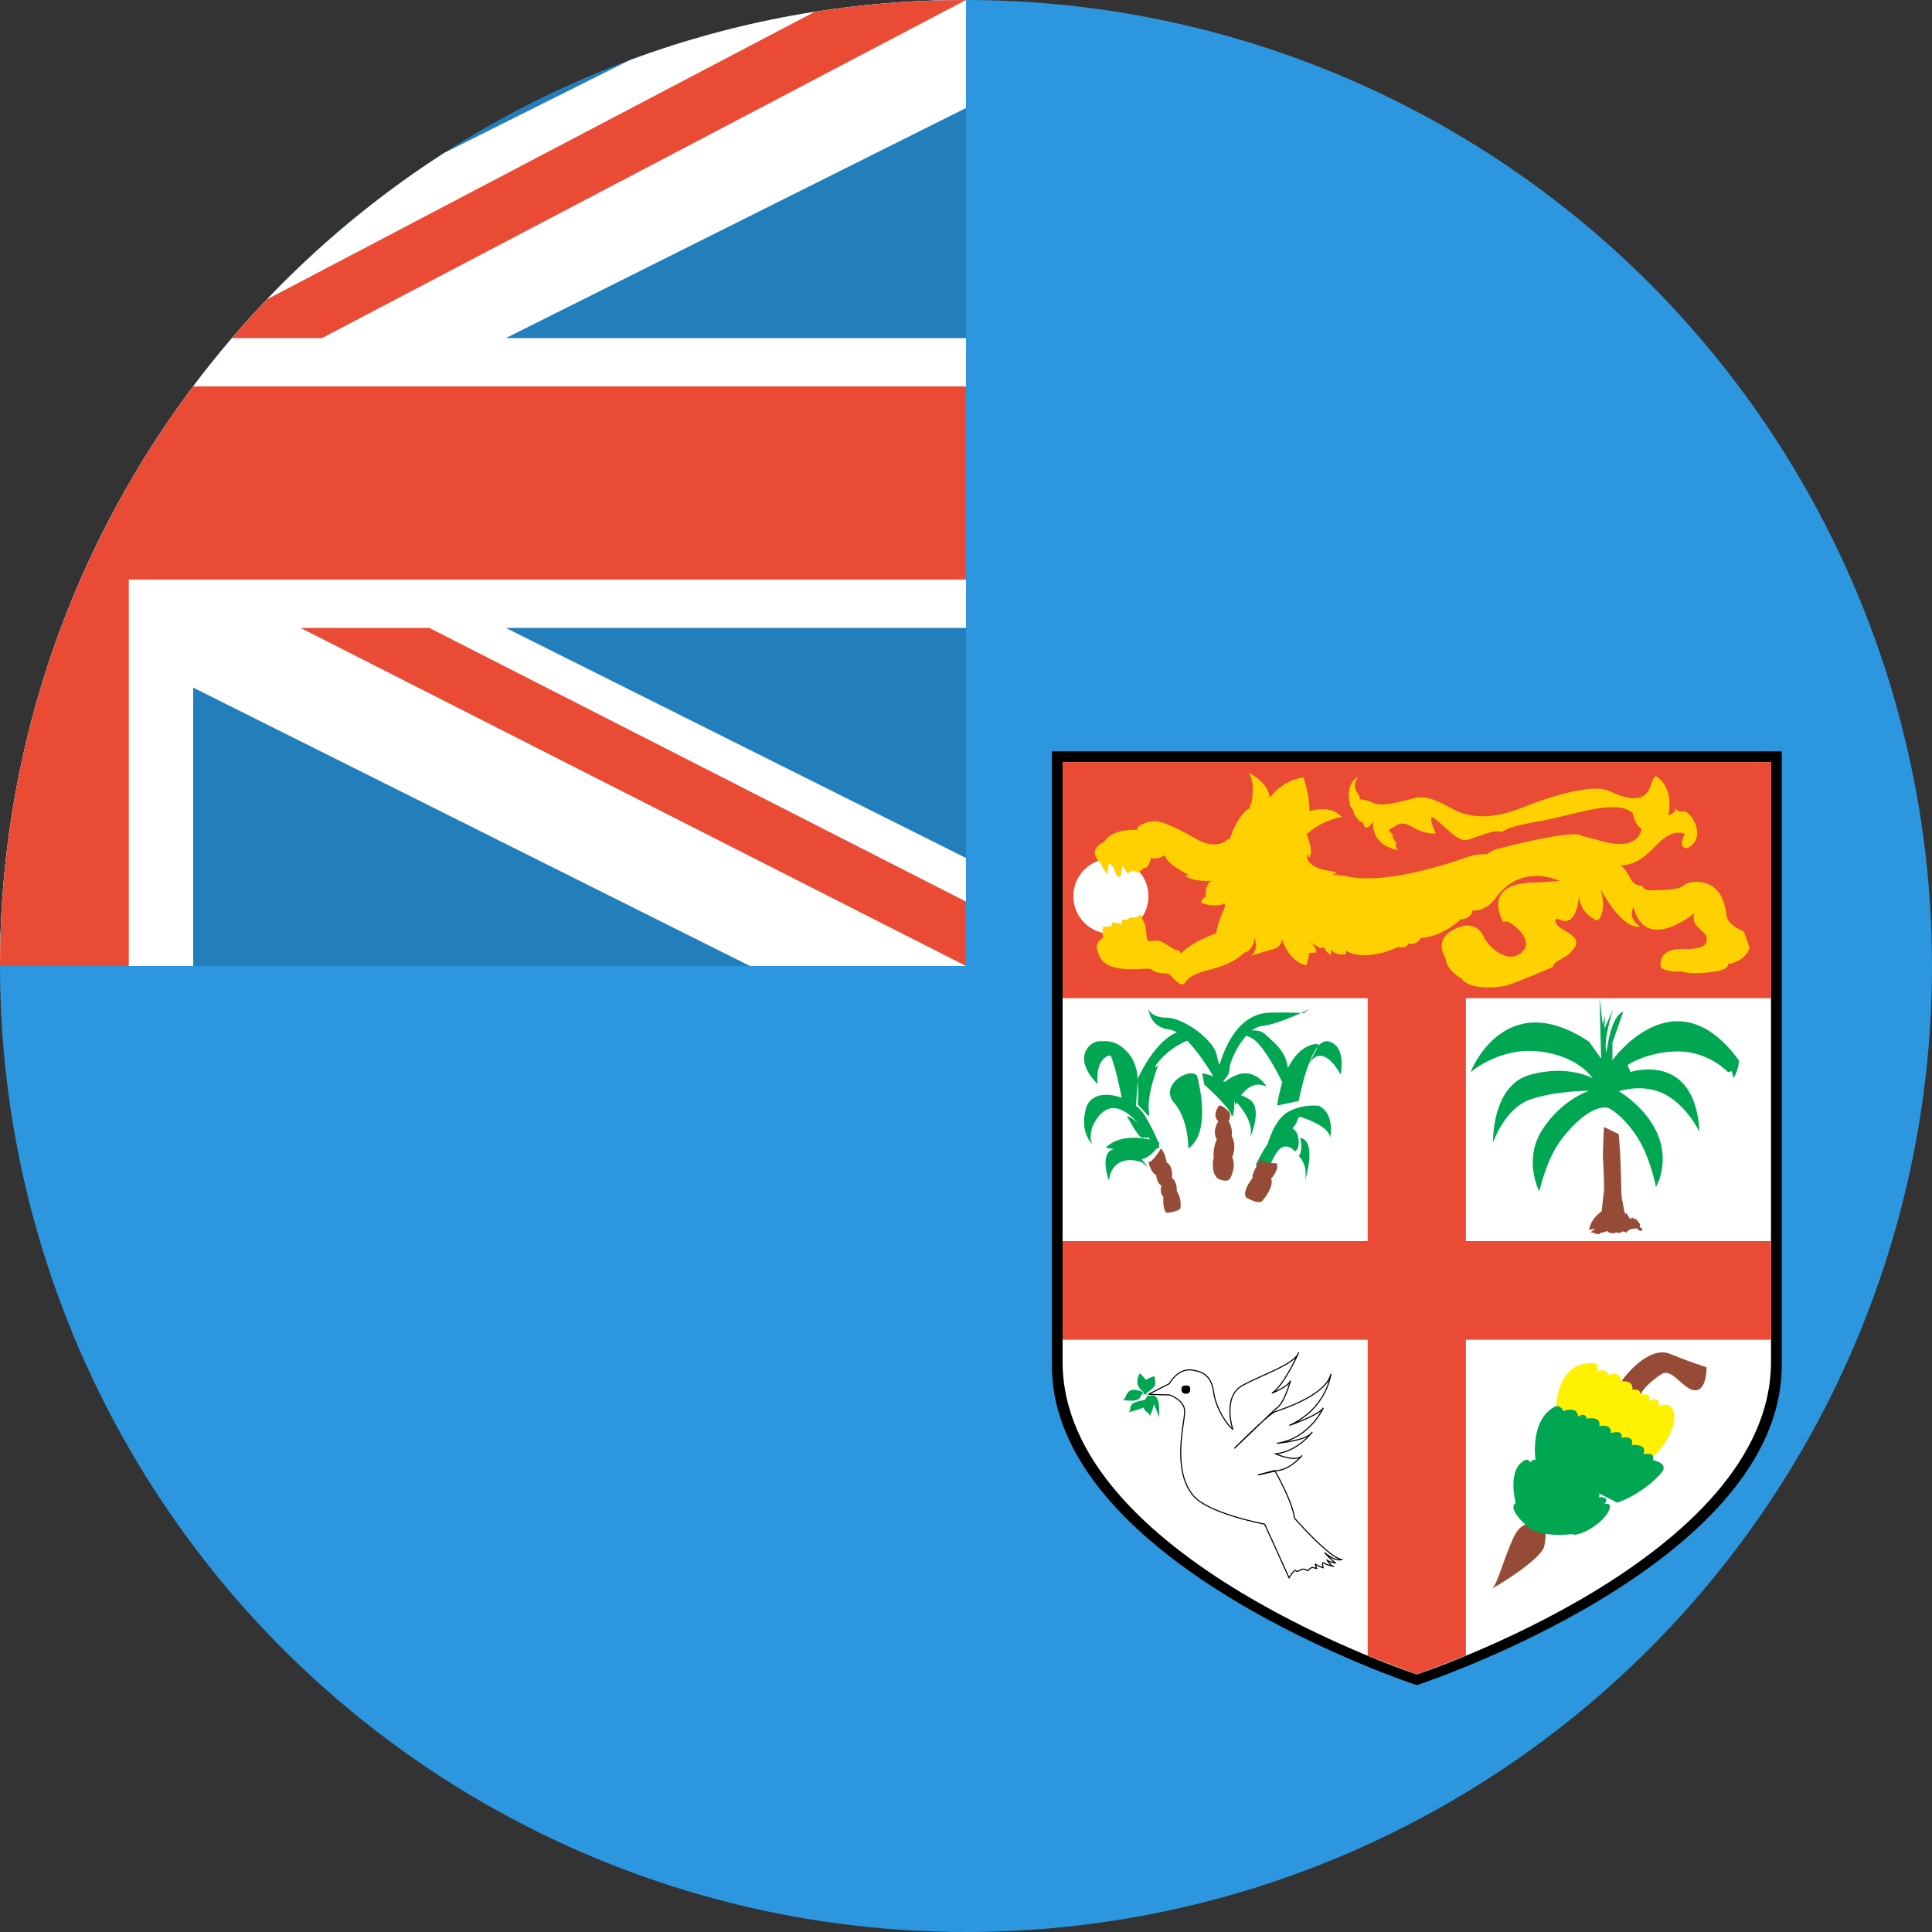
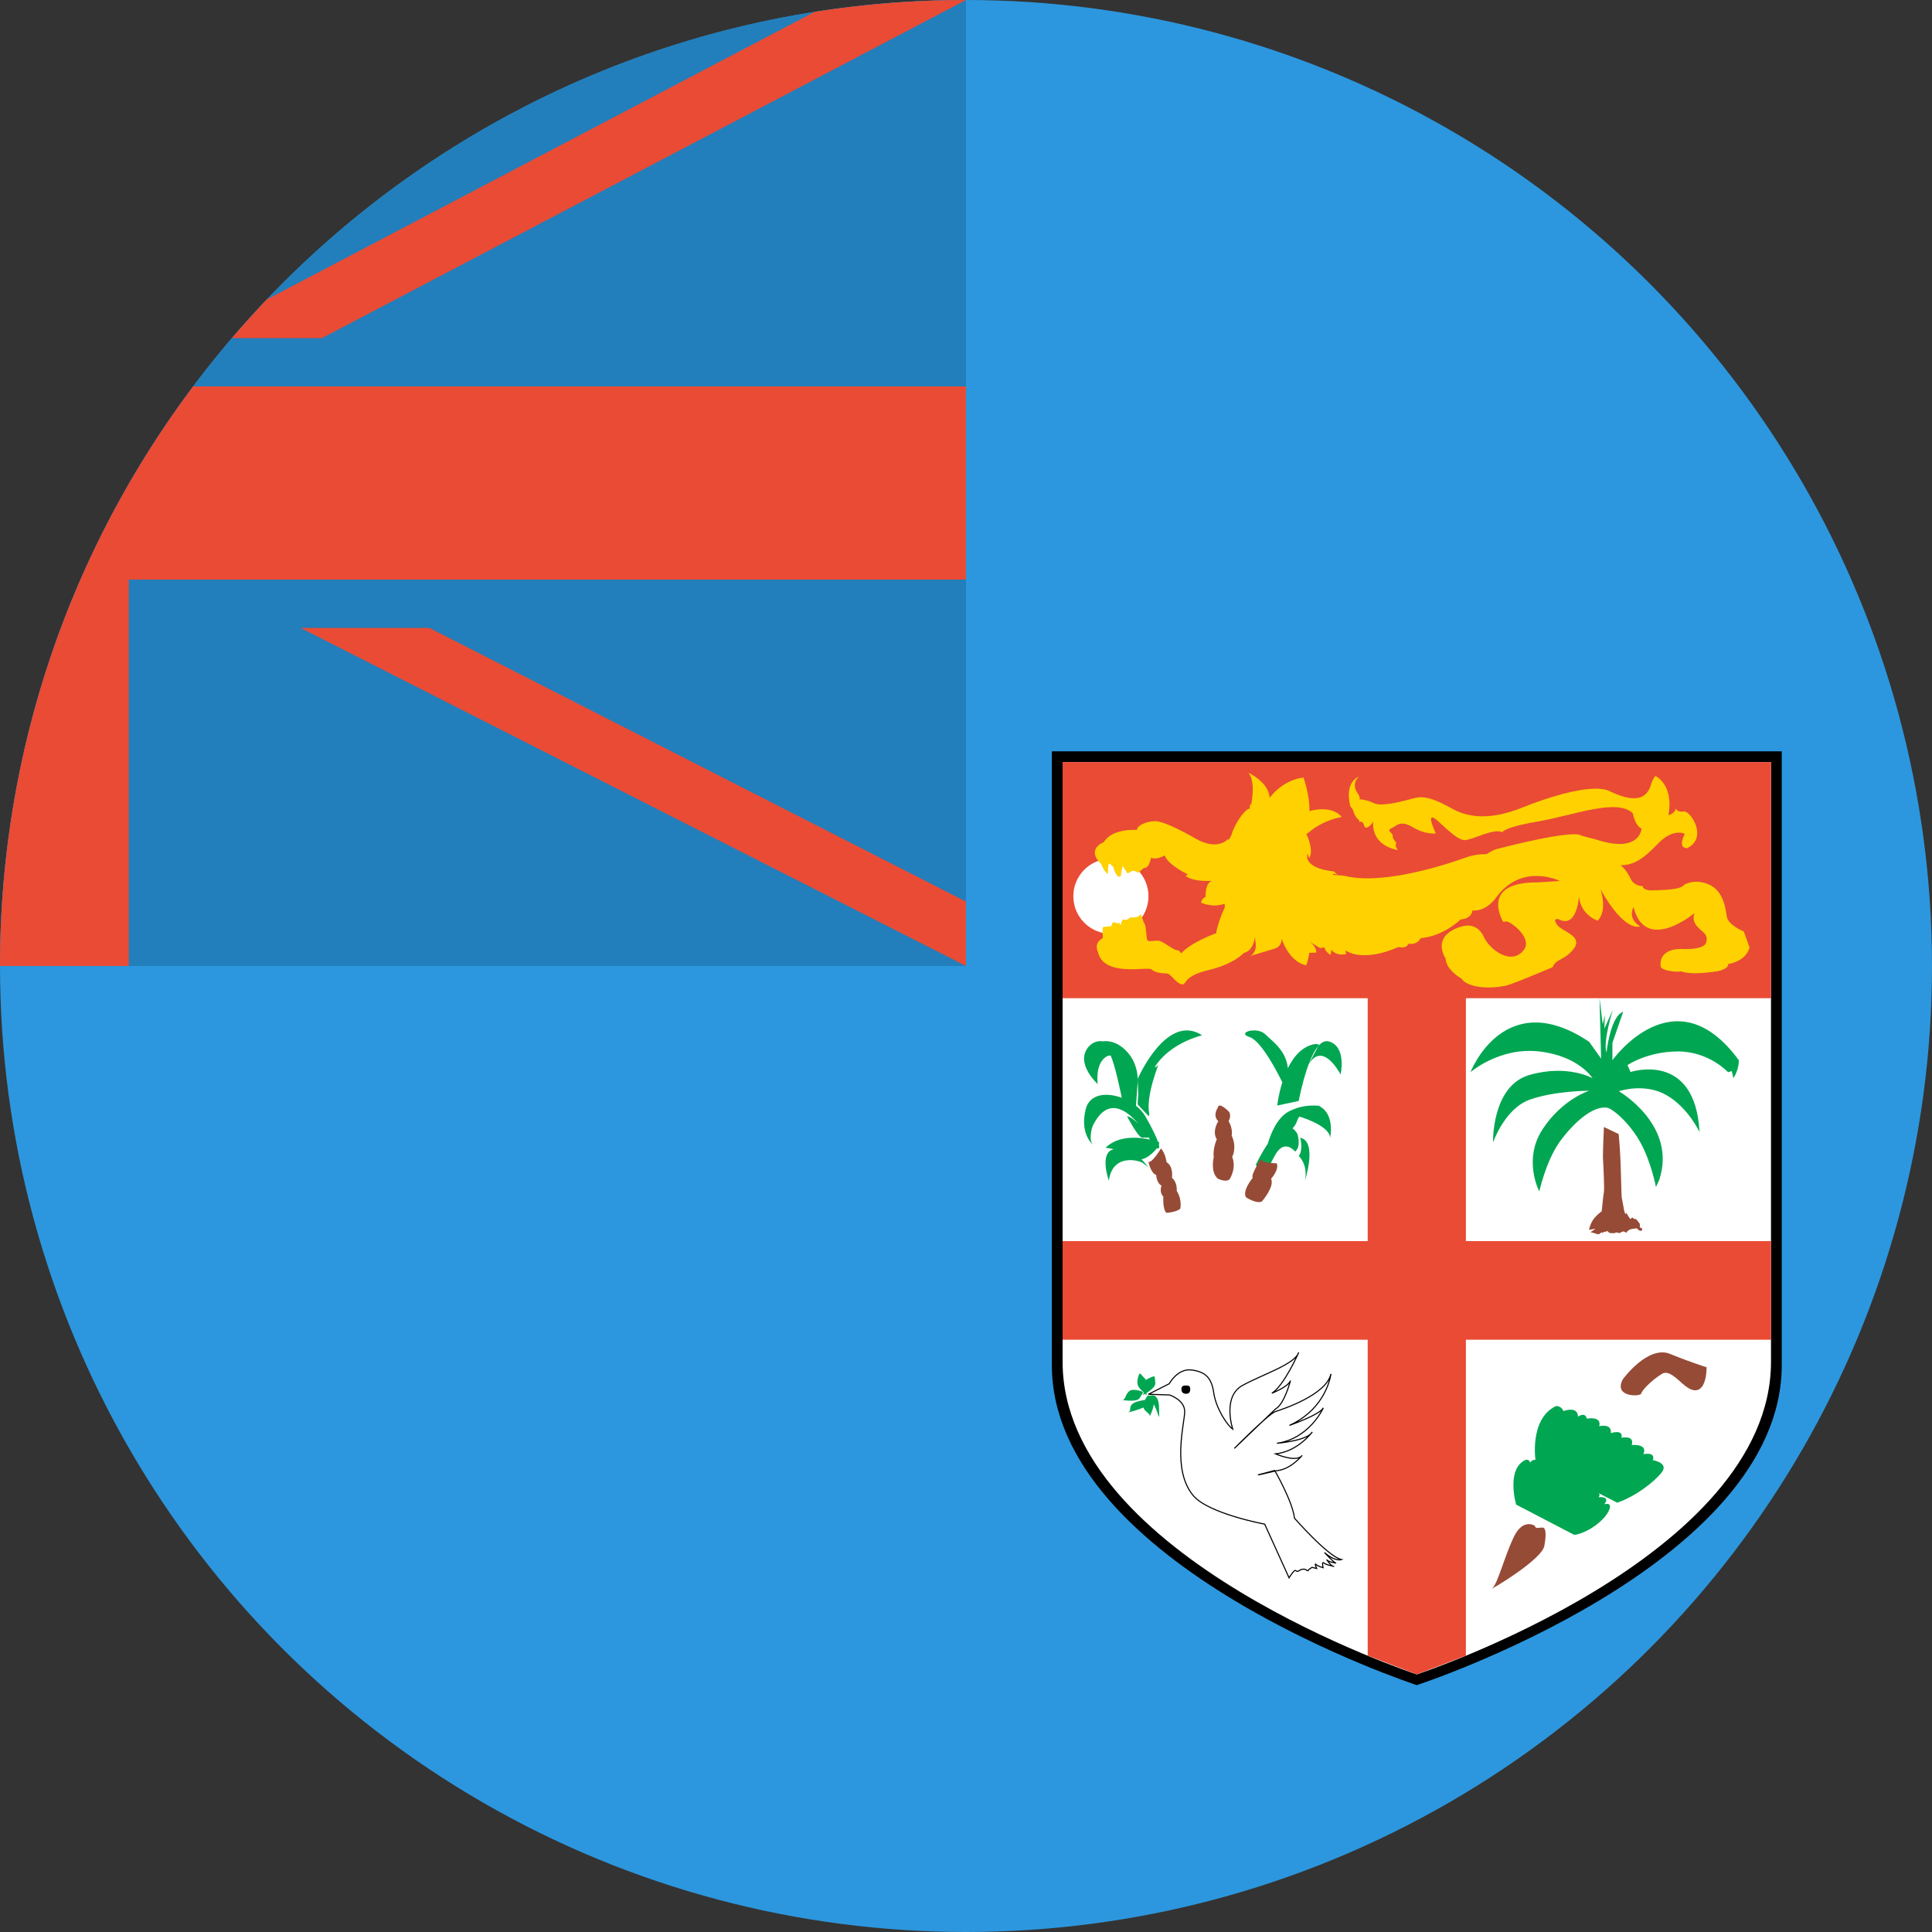
<svg xmlns="http://www.w3.org/2000/svg" width="180px" height="180px" viewBox="0 0 180 180" version="1.1">
  <rect x="0" y="0" width="180" height="180" fill="#333333" stroke="none" />
  <title>fiji</title>
  <desc>Created with Sketch.</desc>
  <defs />
  <g id="Page-1" stroke="none" stroke-width="1" fill="none" fill-rule="evenodd">
    <g id="flags" transform="translate(-450, -2070)">
      <g id="fiji" transform="translate(450, 2070)">
        <circle id="blue" fill="#2C97DE" cx="90" cy="90" r="90" />
        <g id="UK-corner">
          <path d="M90,90 L90,0 C40.294,0 0,40.294 0,90 L90,90 Z" id="blue" fill="#227FBB" />
-           <path d="M58.667,5.604 L41.396,14.24 C16.495,30.248 0,58.198 0,90 L18,90 L18,64.062 L69.875,90 L90,90 L90,79.938 L47.125,58.5 L90,58.5 L90,31.5 L47.125,31.5 L90,10.062 L90,0 C78.981,0 68.424,1.98 58.667,5.604 L58.667,5.604 Z" id="white" fill="#FFFFFF" />
          <path d="M17.993,36 L90,36 L90,54 L12,54 L12,90 L0,90 C4.3896494e-08,69.739 6.695,51.042 17.993,36 L17.993,36 L17.993,36 Z M75.912,1.096 L24.857,27.9 C23.741,29.071 22.656,30.271 21.604,31.5 L30,31.5 L90,0 L89.993,0 C85.202,0 80.5,0.375 75.912,1.096 L75.912,1.096 L75.912,1.096 Z M28,58.5 L40,58.5 L90,84 L90,90 L28,58.5 L28,58.5 Z" id="red" fill="#E94B35" />
        </g>
        <g id="shield" transform="translate(98, 70)">
          <path d="M0,0 L0,57.188 C0,75.893 34,87 34,87 C34,87 68,75.893 68,57.188 L68,0 L0,0 L0,0 L0,0 L0,0 L0,0 Z" id="shield-border" fill="#000000" />
          <path d="M1,1 L1,56.873 C1,75.148 34,86 34,86 C34,86 67,75.148 67,56.873 L67,1 L1,1 L1,1 L1,1 L1,1 L1,1 Z" fill="#FFFFFF" />
          <polygon id="cross" fill="#E94B35" points="29.426 23 29.426 45.631 1 45.631 1 54.821 29.426 54.821 29.426 84.251 34 86 38.574 84.251 38.574 54.821 67 54.821 67 45.631 38.574 45.631 38.574 23 67 23 67 1 1 1 1 23" />
          <path d="M5.5,10 C7.433,10 9,11.567 9,13.501 C9,15.433 7.433,17 5.5,17 C3.567,17 2,15.433 2,13.5 C2.001,11.565 3.567,10 5.5,10 C5.5,10 3.567,10 5.5,10 L5.5,10 L5.5,10 L5.5,10 L5.5,10 L5.5,10 Z" id="jade" fill="#FFFFFF" />
          <path d="M65,18.263 L64.464,16.783 C64.464,16.783 62.995,16.184 62.883,15.404 C62.621,13.325 61.879,12.545 60.766,12.248 C59.652,11.951 58.91,12.434 58.91,12.434 C58.575,12.917 56.903,12.917 55.975,12.953 C55.047,12.991 55.031,12.55 55.031,12.55 C54.31,12.555 54.006,12.025 54.006,12.025 C53.535,11.083 53.183,10.73 52.95,10.611 C54.155,10.629 55.062,10.073 56.422,8.647 C57.907,7.087 58.967,7.69 58.967,7.69 C58.246,9.146 59.206,9.018 59.206,9.018 C61.174,8.016 59.466,5.49 58.872,5.602 C58.278,5.713 58.108,5.313 58.108,5.313 C58.127,5.766 57.449,5.947 57.449,5.947 C57.957,3.062 56.235,2.297 56.235,2.297 C55.975,2.557 55.826,3.077 55.826,3.077 C55.344,4.822 53.747,4.562 51.963,3.708 C50.181,2.854 45.428,4.6 43.943,5.193 C42.456,5.787 39.746,6.716 37.295,5.342 C34.844,3.967 34.248,4.227 33.283,4.488 C32.317,4.747 30.611,5.157 29.98,4.822 C29.348,4.488 28.628,4.467 28.628,4.467 C28.8,4.371 28.531,3.968 28.531,3.968 C27.789,2.966 28.628,2.352 28.628,2.352 C28.628,2.352 27.245,2.741 27.795,5.1 L28.048,5.453 C28.048,5.453 28.233,6.195 28.643,6.419 L28.628,6.581 C28.628,6.581 28.977,6.419 29.087,6.901 C29.2,7.383 29.72,6.938 29.943,6.53 C29.943,6.53 29.571,8.684 32.245,9.203 C32.245,9.203 31.946,8.869 32.058,8.646 C32.169,8.423 31.725,8.236 31.762,7.903 C31.799,7.57 31.095,7.421 31.65,7.16 C32.207,6.9 32.468,6.38 33.656,7.086 C34.844,7.792 35.773,7.644 35.773,7.644 C35.773,7.644 35.049,6.157 35.448,6.158 C35.847,6.158 37.644,8.382 38.528,8.272 C39.412,8.163 41.121,7.16 41.975,7.532 C41.975,7.532 42.048,7.086 45.316,6.529 C48.584,5.972 52.616,4.343 54.127,5.77 C54.127,5.77 54.304,6.9 54.935,7.198 C54.935,7.198 54.822,9.537 50.776,8.236 L49.308,7.85 C49.308,7.85 49.083,7.14 41.388,9.119 C41.388,9.119 40.935,9.277 40.638,9.5 C40.34,9.722 39.931,9.388 38.408,9.945 C36.887,10.503 31.204,12.359 27.714,11.69 L27.71,11.7 C26.941,11.47 26.221,11.589 26.192,11.468 C26.154,11.319 26.601,11.505 26.601,11.505 C26.341,11.208 26.229,11.184 26.229,11.184 C23.295,10.862 23.814,9.537 23.814,9.537 L23.963,9.945 C24.446,9.315 23.776,7.829 23.776,7.829 L23.748,7.834 C23.741,7.788 23.732,7.743 23.721,7.699 L23.963,7.532 C25.375,6.343 27.009,6.12 27.009,6.12 C26.043,4.933 24,5.564 24,5.564 C24.038,4.116 23.444,2.445 23.444,2.445 C21.437,2.668 20.287,4.338 20.287,4.338 C20.213,2.854 18.318,2 18.318,2 C19.023,2.854 18.579,4.895 18.579,4.895 L18.653,4.933 C18.536,4.93 18.467,4.933 18.467,4.933 L18.425,5.37 L18.355,5.341 C18.355,5.341 17.65,5.601 16.834,7.457 C16.834,7.457 16.751,7.896 16.435,8.292 C16.432,8.24 16.438,8.194 16.431,8.141 C16.431,8.141 15.519,9.336 13.411,8.141 C13.411,8.141 10.546,6.441 9.539,6.504 C8.532,6.567 7.87,7.039 7.934,7.322 C7.934,7.322 5.636,7.133 4.849,8.454 C4.849,8.454 3.119,9.084 4.598,10.5 C4.598,10.5 4.796,11.115 5.227,11.445 C5.227,11.445 5.166,10.152 5.479,10.532 C5.479,10.532 5.56,10.66 5.715,10.749 C5.756,10.93 5.895,11.434 6.203,11.69 L6.424,11.62 C6.458,11.298 6.528,10.89 6.599,10.719 C6.633,10.724 6.66,10.728 6.672,10.729 C6.663,10.738 6.654,10.743 6.644,10.752 L7.053,11.381 L7.525,11.13 C7.746,11.098 8.029,11.319 8.029,11.319 L8.564,10.878 C8.56,10.873 8.557,10.872 8.554,10.867 C9.081,10.955 9.225,9.934 9.225,9.934 C9.699,10.058 10.141,9.919 10.518,9.69 C10.748,10.537 12.624,11.446 12.624,11.446 C12.624,11.446 12.657,11.443 12.705,11.439 C12.546,11.541 12.452,11.617 12.452,11.617 C13.306,12.212 14.903,12.063 14.903,12.063 C14.235,12.323 14.328,13.559 14.328,13.559 C13.938,13.72 13.9,14.105 13.9,14.105 C15.2,14.623 16.088,14.194 16.088,14.194 C16.159,14.617 16.054,14.662 16.054,14.662 C15.535,15.776 15.312,16.852 15.312,16.852 C15.323,16.857 15.336,16.86 15.347,16.864 C15.331,16.893 15.312,16.921 15.299,16.951 C15.299,16.951 13.033,17.738 12.026,18.839 C12.026,18.839 11.932,18.524 11.648,18.524 C11.365,18.524 10.484,17.801 10.074,17.675 C9.666,17.549 9.067,17.801 8.91,17.613 C8.767,17.441 8.831,16.152 8.559,15.944 C8.56,15.944 8.564,15.945 8.564,15.945 L8.281,15.158 C8.092,15.567 7.305,15.472 7.305,15.472 C7.274,15.491 7.153,15.579 6.982,15.707 C6.825,15.716 6.644,15.661 6.644,15.661 C6.563,15.678 6.484,15.905 6.425,16.125 C6.393,16.148 6.361,16.173 6.33,16.197 L6.33,15.976 C6.173,16.102 5.858,15.913 5.731,15.913 C5.67,15.913 5.594,16.093 5.532,16.279 C5.211,16.338 4.787,16.354 4.787,16.354 C4.661,16.417 4.755,17.392 4.755,17.392 C3.843,17.896 4.283,18.651 4.283,18.651 C4.787,21.105 8.973,20.004 9.288,20.319 C9.602,20.634 10.326,20.696 10.704,20.696 C11.081,20.696 11.553,21.609 12.089,21.703 C12.624,21.798 12.089,20.98 14.571,20.387 C17.052,19.794 17.879,18.777 17.879,18.777 C18.656,18.627 18.872,17.683 18.93,17.301 C18.938,17.477 18.958,17.672 18.987,17.893 C19.099,18.747 18.508,19.058 18.508,19.058 L20.658,18.413 C21.512,18.19 21.401,17.447 21.401,17.447 C22.218,19.787 23.704,19.935 23.704,19.935 C24.001,19.044 23.964,18.783 23.964,18.783 L24.632,18.747 C24.659,18.243 24.215,17.875 23.957,17.704 L25.003,18.339 L25.411,18.264 C25.411,18.636 25.968,18.969 25.968,18.969 L26.043,18.487 C26.526,19.118 27.417,18.895 27.417,18.895 C27.4,18.783 27.372,18.667 27.339,18.549 C29.242,19.723 32.281,18.227 32.281,18.227 C33.098,18.413 33.21,17.93 33.21,17.93 C34.138,18.041 34.353,17.406 34.353,17.406 C36.538,17.217 38.076,15.664 38.076,15.664 C39.152,15.59 39.187,14.821 39.187,14.821 C39.187,14.821 40.266,15.034 41.306,13.734 C43.719,10.281 47.328,12.079 47.328,12.079 L45.242,12.211 C39.783,12.174 42.046,15.886 42.046,15.886 L42.382,15.85 C42.902,15.961 44.684,17.372 44.027,18.423 C44.017,18.442 44.003,18.459 43.991,18.476 C42.878,19.999 40.817,18.546 40.229,17.261 C39.634,15.962 38.446,16.259 38.446,16.259 C38.446,16.259 35.364,16.779 36.626,19.229 L36.672,19.231 C36.696,19.829 37.071,20.51 38.17,21.187 C38.788,22.06 40.818,22.152 42.308,21.829 C43.002,21.677 46.664,20.103 46.664,20.103 C46.932,19.306 47.842,19.49 48.659,18.339 C49.476,17.188 47.507,16.779 47.062,16.149 C46.616,15.516 47.174,15.628 47.174,15.628 C48.956,16.594 49.104,13.512 49.104,13.512 C49.29,15.293 50.849,15.776 50.849,15.776 C51.816,14.812 51.111,12.844 51.111,12.844 C53.414,16.965 54.808,16.309 54.808,16.309 C53.568,15.541 54.192,14.514 54.192,14.514 C55.305,18.895 59.874,15.072 59.874,15.072 C59.652,15.702 59.875,16.073 60.283,16.482 C60.692,16.89 61.175,17.076 60.953,17.819 C60.729,18.561 58.614,18.413 58.614,18.413 C58.614,18.413 56.533,18.302 56.72,20.047 C56.829,20.455 58.204,20.603 58.724,20.493 C58.724,20.493 58.509,20.539 59.278,20.642 C59.536,20.675 59.847,20.681 60.163,20.67 C61.049,20.643 61.993,20.493 61.993,20.493 C63.18,20.233 62.995,19.823 62.995,19.823 C64.813,19.488 65,18.263 65,18.263 L65,18.263 L65,18.263 L65,18.263 L65,18.263 L65,18.263 Z" id="licon" fill="#FFD100" />
          <g id="banana-tree" transform="translate(3, 24)">
            <path d="M12.46,9.204 C12.46,9.204 11.935,9.929 12.508,10.46 C12.508,10.46 11.887,11.374 12.366,12.147 C12.366,12.147 11.982,12.967 12.078,13.835 C12.078,13.835 11.743,15.185 12.46,15.813 C12.46,15.813 13.227,16.199 13.562,15.861 C13.562,15.861 14.232,14.849 13.801,13.787 C13.801,13.787 14.279,12.919 13.753,11.81 C13.753,11.81 13.897,11.183 13.466,10.46 C13.466,10.46 13.753,9.977 13.513,9.592 C13.513,9.592 12.557,8.578 12.46,9.204 C12.46,9.204 12.557,8.578 12.46,9.204 L12.46,9.204 L12.46,9.204 L12.46,9.204 L12.46,9.204 L12.46,9.204 Z" id="path1751" fill="#964B36" />
-             <path d="M14.213,8.709 C14.122,8.884 14.075,9 14.075,9 C14.135,8.337 14.075,9 14.075,9 C14.087,8.869 14.052,8.708 13.989,8.534 C14.054,9.46 13.818,10.314 13.727,9.887 C13.575,9.176 11.201,7.042 11.201,7.042 L11,6 C11,6 11.448,6.052 12.049,6.275 C11.228,4.91 9.367,2.082 7.962,1.927 C6.105,1.724 6,0 6,0 C6,0 6.212,0.812 7.697,0.812 C9.182,0.812 12.046,2.789 12.363,4.311 C12.451,4.731 12.539,5.019 12.62,5.217 C13.137,3.447 14.439,0.42 17.305,0.349 C21.359,0.249 20.025,0.647 21,0 C21,0 18.281,1.394 16.586,1.593 C14.893,1.792 13.506,4.975 13.558,5.574 C13.586,5.903 13.302,6.4 12.963,6.711 L12.963,6.711 C13.014,6.742 13.064,6.773 13.115,6.806 C15.609,4.77 17,7.234 17,7.234 C15.931,6.724 15.121,7.392 14.627,8.048 C14.816,8.105 15.059,8.216 15.371,8.403 C16.73,9.219 15.464,12 15.464,12 C15.876,10.697 14.701,9.241 14.213,8.709 L14.213,8.709 Z M10.52,6.211 C10.52,6.211 12.023,11.4 9.711,13 C9.711,13 9.768,10.334 8.382,8.734 C6.997,7.132 9.768,5.388 10.52,6.211 C10.52,6.211 9.768,5.388 10.52,6.211 L10.52,6.211 Z" id="path1761" fill="#00A651" />
            <path d="M6.721,15.472 C6.721,15.472 6.748,16.231 7.219,16.462 C7.219,16.462 6.969,17.088 7.386,17.483 C7.386,17.483 7.302,18.736 7.69,19 C7.69,19 8.633,18.934 8.965,18.604 C8.965,18.604 9.159,17.781 8.633,16.956 C8.633,16.956 8.716,16.165 8.189,15.737 C8.189,15.737 8.355,14.681 7.69,14.286 C7.69,14.286 7.58,13.428 7.163,13 C7.164,13 6.36,14.351 6,14.253 C6,14.253 6.194,15.275 6.721,15.472 L6.721,15.472 Z" id="path1781" fill="#964B36" />
            <path d="M4.836,9.021 L4.964,7.187 C4.964,7.187 5.357,4.969 3.539,3.562 C2.901,3.069 2.275,2.955 1.732,3.015 C1.276,2.952 0.826,3.09 0.465,3.48 C0.172,3.665 7.18591853e-14,3.833 7.18591853e-14,3.833 C0.148,3.695 0.292,3.591 0.433,3.515 C0.415,3.535 0.398,3.556 0.381,3.577 C-0.843,5.093 1.273,7 1.273,7 C1.273,7 0.994,5.142 2.052,4.457 C2.199,4.362 2.343,4.33 2.482,4.346 L2.482,4.346 C2.866,5.209 3.337,7.409 3.516,8.282 C2.088,7.748 0.507,7.906 0.152,9.342 C-0.429,11.689 0.838,12.649 0.838,12.649 C0.364,12.17 0.787,10.943 0.787,10.943 C2.115,8.164 3.86,9.296 5.078,10.713 C4.705,10.347 4.294,10.02 4,10 C4,10 4.684,10.047 4,10 C4,10 4.999,11.89 5.369,11.984 C5.481,12.012 5.584,12.001 5.672,11.973 L5.672,11.973 C5.826,12.01 5.958,12.017 5.992,11.944 C6.043,12.023 6.091,12.098 6.136,12.17 C5.057,11.935 3.203,11.765 2,12.931 C2,12.931 2.334,12.979 2.783,13.065 L2.783,13.065 C2.763,13.07 2.742,13.075 2.721,13.081 C1.392,13.43 2.308,16 2.308,16 C2.663,13.398 5.173,14.128 5.469,14.35 C5.764,14.573 6,14.794 6,14.794 C5.792,14.503 5.574,14.235 5.345,14 C5.746,13.987 6.42,13.465 6.772,12.987 C6.837,13.006 6.906,13.008 6.962,12.97 C7.009,12.938 7.014,12.829 6.967,12.64 C6.998,12.554 7.008,12.475 6.993,12.41 C6.993,12.41 7.12,12.965 6.993,12.41 C6.993,12.41 6.955,12.395 6.885,12.372 C6.712,11.883 6.335,11.093 5.695,9.983 C5.49,9.628 5.191,9.302 4.836,9.021 L4.836,9.021 Z M5.063,7.979 C4.985,8.51 5.001,8.901 5.001,8.901 L6.027,10 L6.081,9.78 C5.702,8.186 7,5 7,5 C6.882,5.36 6.677,5.428 6.575,5.438 C7.99,3.135 11,2.457 11,2.457 C7.7,0.295 5,6.505 5,6.505 L5.05,8 L5.063,7.979 L5.063,7.979 L5.063,7.979 Z" id="path1791" fill="#00A651" />
            <path d="M18.47,6.835 C18.104,8.001 18,9 18,9 L19.999,8.573 C19.999,8.573 21.098,2.553 22.798,3.027 C24.497,3.501 23.897,6.109 23.897,6.109 C23.897,6.109 22.198,2.79 20.849,5.303 L21.898,3.312 L21.548,3.264 C20.335,3.456 19.522,4.432 18.985,5.526 C18.835,3.895 17.586,3.048 16.887,2.364 C16.105,1.601 14.147,2.212 15.419,2.62 C16.535,2.977 18.103,6.08 18.47,6.835 L18.47,6.835 Z M17.113,12.566 C16.468,13.506 16,14.521 16,14.521 C16.407,15.217 16,14.521 16,14.521 C16.407,15.217 17.323,14.949 17.323,14.949 C17.323,14.949 16.967,15.056 17.832,13.557 C18.697,12.057 19.663,13.289 19.663,13.289 C20.274,12.806 19.867,11.628 19.867,11.628 C19.725,11.387 19.572,11.223 19.413,11.123 C19.566,10.99 19.743,10.757 19.879,10.354 C19.918,10.238 19.982,10.131 20.064,10.031 C20.466,10.151 22.847,10.909 22.929,12 C22.929,12 23.394,9.842 21.946,9.068 C21.981,9.06 22,9.055 22,9.055 C22,9.055 21.959,9.047 21.883,9.036 C21.858,9.024 21.832,9.012 21.805,9 C21.805,9 21.771,9.006 21.712,9.017 C21.222,8.973 20.173,8.973 19.07,9.555 C17.938,10.152 17.342,11.781 17.113,12.566 L17.113,12.566 L17.113,12.566 Z M20.58,16 C20.58,16 21.773,12.329 20.137,12 C20.137,12 20.444,13.151 20,13.699 C20,13.699 20.886,14.466 20.58,16 Z" id="path1827" fill="#00A651" />
            <path d="M15.718,15.731 C15.718,15.731 14.694,16.948 15.092,17.556 C15.092,17.556 16.117,18.211 16.573,17.93 C16.573,17.93 17.767,16.574 17.425,15.824 C17.425,15.824 18.222,14.936 17.939,14.375 C17.939,14.375 16.744,14.421 16.458,14 C16.458,14 15.491,15.498 15.718,15.731 Z" id="path1851" fill="#964B36" />
          </g>
          <g id="coconut" transform="translate(39, 23)">
            <path d="M14.308,19.728 C14.308,19.72 14.108,18.621 14.094,18.589 C14.062,18.508 14.041,16.635 13.974,15.087 C13.916,13.723 13.809,12.659 13.809,12.659 L12.433,12 C12.433,12 12.317,14.576 12.346,14.935 C12.374,15.294 12.492,17.752 12.433,18.051 C12.374,18.351 12.229,19.848 12.229,19.848 C12.229,19.848 11.557,20.328 11.294,20.866 C11.03,21.406 11.089,21.586 11,21.586 L11.654,21.482 L11.167,21.813 C11.267,21.774 11.842,22.014 11.938,21.999 C11.99,21.991 12.225,21.788 12.243,21.822 C12.316,21.955 12.531,21.616 12.543,21.799 C12.543,21.799 12.697,21.705 12.73,21.681 C12.743,21.689 12.923,21.857 12.973,21.871 C13.02,21.883 13.422,21.926 13.506,21.854 C13.602,21.768 13.869,21.908 13.88,21.886 C13.911,21.871 14.215,21.713 14.27,21.725 C14.317,21.736 14.477,21.827 14.513,21.859 C14.577,21.699 14.72,21.652 14.811,21.574 C14.906,21.495 15.406,21.453 15.455,21.447 C15.547,21.433 15.65,21.613 15.741,21.647 C15.793,21.668 16.031,21.732 15.997,21.521 C15.963,21.32 15.813,21.459 15.781,21.318 C15.764,21.238 15.799,21.124 15.778,21.034 C15.76,20.952 15.449,20.625 15.414,20.56 C15.368,20.6 15.215,20.574 15.164,20.495 C15.051,20.326 14.986,20.597 14.882,20.554 C14.803,20.524 14.542,19.968 14.495,20.005 C14.452,20.039 14.453,20.107 14.456,20.176 C14.398,20.054 14.306,19.768 14.308,19.728 Z" id="path1583" fill="#964B36" />
            <path d="M24.498,7.451 L24.347,6.793 L23.997,6.893 C23.997,6.893 22.225,4.962 19.346,4.962 C16.468,4.962 14.629,6.235 14.629,6.235 L14.917,6.877 C14.917,6.877 20.94,4.867 21.341,12.472 C21.341,12.472 20.301,10.203 18.251,9.026 C16.201,7.849 13.826,8.669 13.826,8.669 C13.826,8.669 19.288,11.814 17.584,16.935 L17.282,17.594 C17.282,17.594 16.844,15.267 15.831,13.437 C14.808,11.59 13.209,10.24 12.673,10.192 C10.873,10.03 8.765,12.725 8.271,13.437 C7.022,15.234 6.412,18 6.412,18 C6.412,18 4.858,15.06 6.713,12.22 C8.565,9.382 11.07,8.621 11.07,8.621 C11.07,8.621 7.831,8.621 5.509,9.458 C3.187,10.296 2.102,13.437 2.102,13.437 C2.102,13.437 1.953,8.164 5.509,7.148 C9.067,6.135 11.371,7.453 11.371,7.453 C11.371,7.453 10.118,5.392 6.411,4.962 C2.704,4.532 0,6.896 0,6.896 C0,6.896 3.133,-1.252 11.059,4.064 L12.173,5.629 L12.023,0 L12.323,2.434 L12.523,1.572 L12.474,2.839 L13.274,1.064 C13.274,1.064 12.323,4.006 12.673,5.07 C12.673,5.07 13.025,1.673 14.228,1.267 L13.225,4.158 L13.225,5.778 C13.225,5.778 19.037,-2.386 24.999,5.778 C24.999,5.778 25.049,6.59 24.498,7.451 Z" id="path1885" fill="#00A651" />
          </g>
          <g id="bird" transform="translate(6, 56)">
            <path d="M3.078,4.061 C3.045,4.029 3.031,4.018 3.031,4.018 L2.947,4 C2.947,4 2.794,4.188 2.667,4.431 L2.667,4.431 C2.305,4.483 1.634,4.612 1.436,4.867 C1.158,5.222 1.456,5.475 1.058,5.602 C1.058,5.602 2.012,5.387 2.52,5.132 C2.527,5.154 2.535,5.175 2.545,5.196 C2.757,5.638 3.212,5.676 3.104,6 C3.104,6 3.453,5.31 3.496,4.821 C3.753,5.319 3.934,5.922 3.934,5.922 C3.934,5.922 4.045,6.394 3.979,5.011 C3.916,3.722 3.18,4.014 3.078,4.061 L3.078,4.061 Z M2.766,2.571 C3.081,2.338 3.52,2.221 3.52,2.221 L3.577,2.286 C3.577,2.286 3.613,2.411 3.636,2.89 C3.651,3.187 3.186,3.548 2.829,3.779 C2.805,3.96 2.779,4.083 2.779,4.083 C2.784,3.992 2.757,3.92 2.708,3.856 C2.547,3.954 2.431,4.015 2.431,4.015 C2.552,3.927 2.559,3.819 2.534,3.686 C2.397,3.571 2.225,3.437 2.082,3.206 C1.785,2.731 2.161,1.97 2.161,1.97 L2.239,1.991 C2.239,1.991 2.344,2.073 2.692,2.459 C2.721,2.491 2.745,2.529 2.766,2.571 L2.766,2.571 L2.766,2.571 Z M2.471,3.673 C2.471,3.673 1.562,3.288 1.184,3.631 C0.803,3.973 0.887,4.436 0.539,4.426 C0.539,4.426 1.892,4.67 2.162,4.275 C2.429,3.88 2.476,3.76 2.476,3.76 L2.471,3.673 L2.471,3.673 Z" id="path2003" fill="#00A651" />
            <path d="M14.839,5.268 C15.674,4.809 16.232,2.622 16.232,2.622 C16.032,3.213 14.495,3.803 14.495,3.803 C15.631,3.113 17,0 17,0 C16.633,1.115 13.66,2.032 11.754,3.081 C9.849,4.13 10.852,7.147 10.852,7.147 C10.318,6.786 9.282,5.181 9.082,3.769 C8.88,2.36 8.313,1.804 7.009,1.639 C5.706,1.475 4.938,2.917 4.938,2.917 L3,3.902 L4.97,3.966 C4.97,3.966 6.375,4.427 6.375,5.508 C6.375,6.591 5.139,10.918 7.176,13.345 C8.594,15.031 13.827,16 13.827,16 L16.098,21 C16.098,21 16.603,20.165 16.735,20.337 C16.867,20.51 17.135,20.268 17.135,20.268 C17.135,20.268 17.502,20.098 17.7,20.268 C17.902,20.441 17.935,20.233 17.935,20.233 L18.235,20.027 L18.668,20.131 C18.668,20.131 18.434,19.58 18.601,19.751 C18.767,19.923 19.267,20.061 19.267,20.061 C19.267,20.061 19.133,19.442 19.333,19.614 C19.533,19.787 19.967,19.856 19.967,19.856 C19.967,19.856 20.433,19.994 20.2,19.925 C19.967,19.856 19.6,19.303 19.6,19.303 C19.733,19.545 20.599,19.649 20.433,19.614 C20.266,19.579 19.4,18.649 19.4,18.649 C20.433,19.544 21,19.303 21,19.303 C19.801,19.098 16.602,15.445 16.602,15.445 C16.435,13.895 14.762,11 14.762,11 C11.226,11.908 14.935,11.021 14.935,11.021 C16.258,10.92 17.323,9.592 17.323,9.592 C16.806,10.307 14.839,9.456 14.839,9.456 C16.967,9.218 18.258,7.414 18.258,7.414 C17.838,8.23 14.968,8.468 14.968,8.468 C18.032,8.026 19.291,5.166 19.291,5.166 C18.967,5.813 16.13,6.801 16.13,6.801 C19.645,5.201 20,2 20,2 C19.58,3.941 15.581,5.27 14.839,5.508 C14.197,5.715 11,8.945 11,8.945 L14.839,5.268 L14.839,5.268 Z" id="path2025" stroke="#000000" stroke-width="0.1" fill="#FFFFFF" />
            <path d="M6.5,3.855 C6.776,3.855 6.891,3.704 6.891,3.427 C6.891,3.151 6.776,3.079 6.5,3.079 C6.224,3.079 6.071,3.151 6.071,3.427 C6.071,3.704 6.224,3.855 6.5,3.855 L6.5,3.855 Z" id="circle2053" fill="#000000" />
          </g>
          <g id="banana" transform="translate(41, 56)">
            <path d="M12.203,2.493 C12.203,2.493 14.531,-0.698 16.595,0.14 C18.659,0.979 20,1.382 20,1.382 C20,1.382 20.039,3.531 18.941,3.531 C17.847,3.531 16.797,1.385 15.799,2.023 C14.799,2.66 13.978,3.532 13.913,3.833 C13.849,4.134 11.27,4.202 12.203,2.493 C12.203,2.493 11.27,4.202 12.203,2.493 L12.203,2.493 L12.203,2.493 L12.203,2.493 L12.203,2.493 L12.203,2.493 Z" id="path1575" fill="#964B36" />
-             <path d="M6,4.96 C6,4.96 6.06,0.825 9.463,1.006 C10.108,1.065 9.8,1.82 9.8,1.82 C9.8,1.82 10.536,1.308 10.873,2.122 C10.873,2.122 11.946,1.639 12.068,2.696 C12.068,2.696 13.233,2.546 13.079,3.481 C13.079,3.481 13.876,3.3 13.846,3.964 C13.846,3.964 14.765,3.602 14.673,4.537 C14.673,4.537 15.684,3.873 15.532,5.08 C15.532,5.08 16.574,4.357 16.941,5.564 C17.309,6.771 15.899,9.336 14.52,10 L6,4.96 L6,4.96 Z" id="path1909" fill="#FFF200" />
            <path d="M3.989,16.15 C3.989,16.15 2.913,15.433 2.069,17.135 C1.224,18.837 0.527,21.594 0.033,21.969 C-0.462,22.343 4.833,19.246 4.892,17.953 C4.892,17.953 5.24,16.285 4.688,16.318 C4.135,16.354 4.106,16.422 3.989,16.15 C3.989,16.15 4.106,16.422 3.989,16.15 L3.989,16.15 L3.989,16.15 L3.989,16.15 L3.989,16.15 L3.989,16.15 Z" id="path1931" fill="#964B36" />
            <path d="M4.069,10.133 C4.069,10.133 3.445,6.233 5.946,5.006 C5.946,5.006 6.408,4.913 6.67,5.466 C6.67,5.466 7.987,4.945 8.02,5.987 C8.02,5.987 8.678,5.496 8.843,6.171 C8.843,6.171 10.258,5.896 9.995,6.878 C9.995,6.878 11.179,6.571 11.08,7.521 C11.08,7.521 12.266,7.123 12.067,7.952 C12.067,7.952 13.317,7.676 13.022,8.628 C13.022,8.628 14.569,8.475 14.108,9.487 C14.108,9.487 15.26,9.211 14.997,10.04 C14.997,10.04 16.511,10.286 15.819,11.176 C15.128,12.066 13.383,13.417 11.674,14 L4.069,10.133 L4.069,10.133 Z" id="path1935" fill="#00A651" />
            <path d="M2.256,14.18 C2.256,14.18 1.281,10.859 3.138,10.012 C3.138,10.012 3.482,9.917 3.545,10.263 C3.545,10.263 3.955,9.73 4.27,10.2 C4.27,10.2 5.213,9.762 5.434,10.451 C5.434,10.451 6.063,9.917 6.378,10.7 C6.378,10.7 6.976,10.451 6.976,11.077 C6.976,11.077 7.794,10.732 7.794,11.484 C7.794,11.484 8.579,11.171 8.422,12.017 C8.422,12.017 9.618,12.205 9.272,12.769 C9.272,12.769 10.343,13.05 9.932,13.49 C9.932,13.49 11.096,13.365 10.467,14.148 C10.467,14.148 11.348,13.867 10.845,14.839 C10.341,15.81 8.769,16.875 7.668,17 L2.256,14.18 L2.256,14.18 Z" id="path1953" fill="#00A651" />
-             <path d="M3.447,16.337 C3.447,16.337 1.24,14.535 2.278,14 C2.278,14 2.744,14.112 2.912,14.506 C2.912,14.506 3.447,13.859 3.749,14.534 C3.749,14.534 4.552,14.309 4.552,14.761 C4.552,14.761 5.253,14.761 5.186,15.155 C5.186,15.155 5.923,15.098 5.79,15.493 C5.79,15.493 6.593,15.408 6.558,15.774 C6.558,15.774 7.262,15.802 7.195,16.196 C7.195,16.196 8.398,16.365 7.863,16.873 C7.863,16.873 5.756,17.238 4.285,16.731 C4.285,16.731 3.513,16.505 3.447,16.337 C3.447,16.337 3.513,16.505 3.447,16.337 L3.447,16.337 L3.447,16.337 L3.447,16.337 L3.447,16.337 L3.447,16.337 Z" id="path1977" fill="#00A651" />
          </g>
        </g>
      </g>
    </g>
  </g>
</svg>